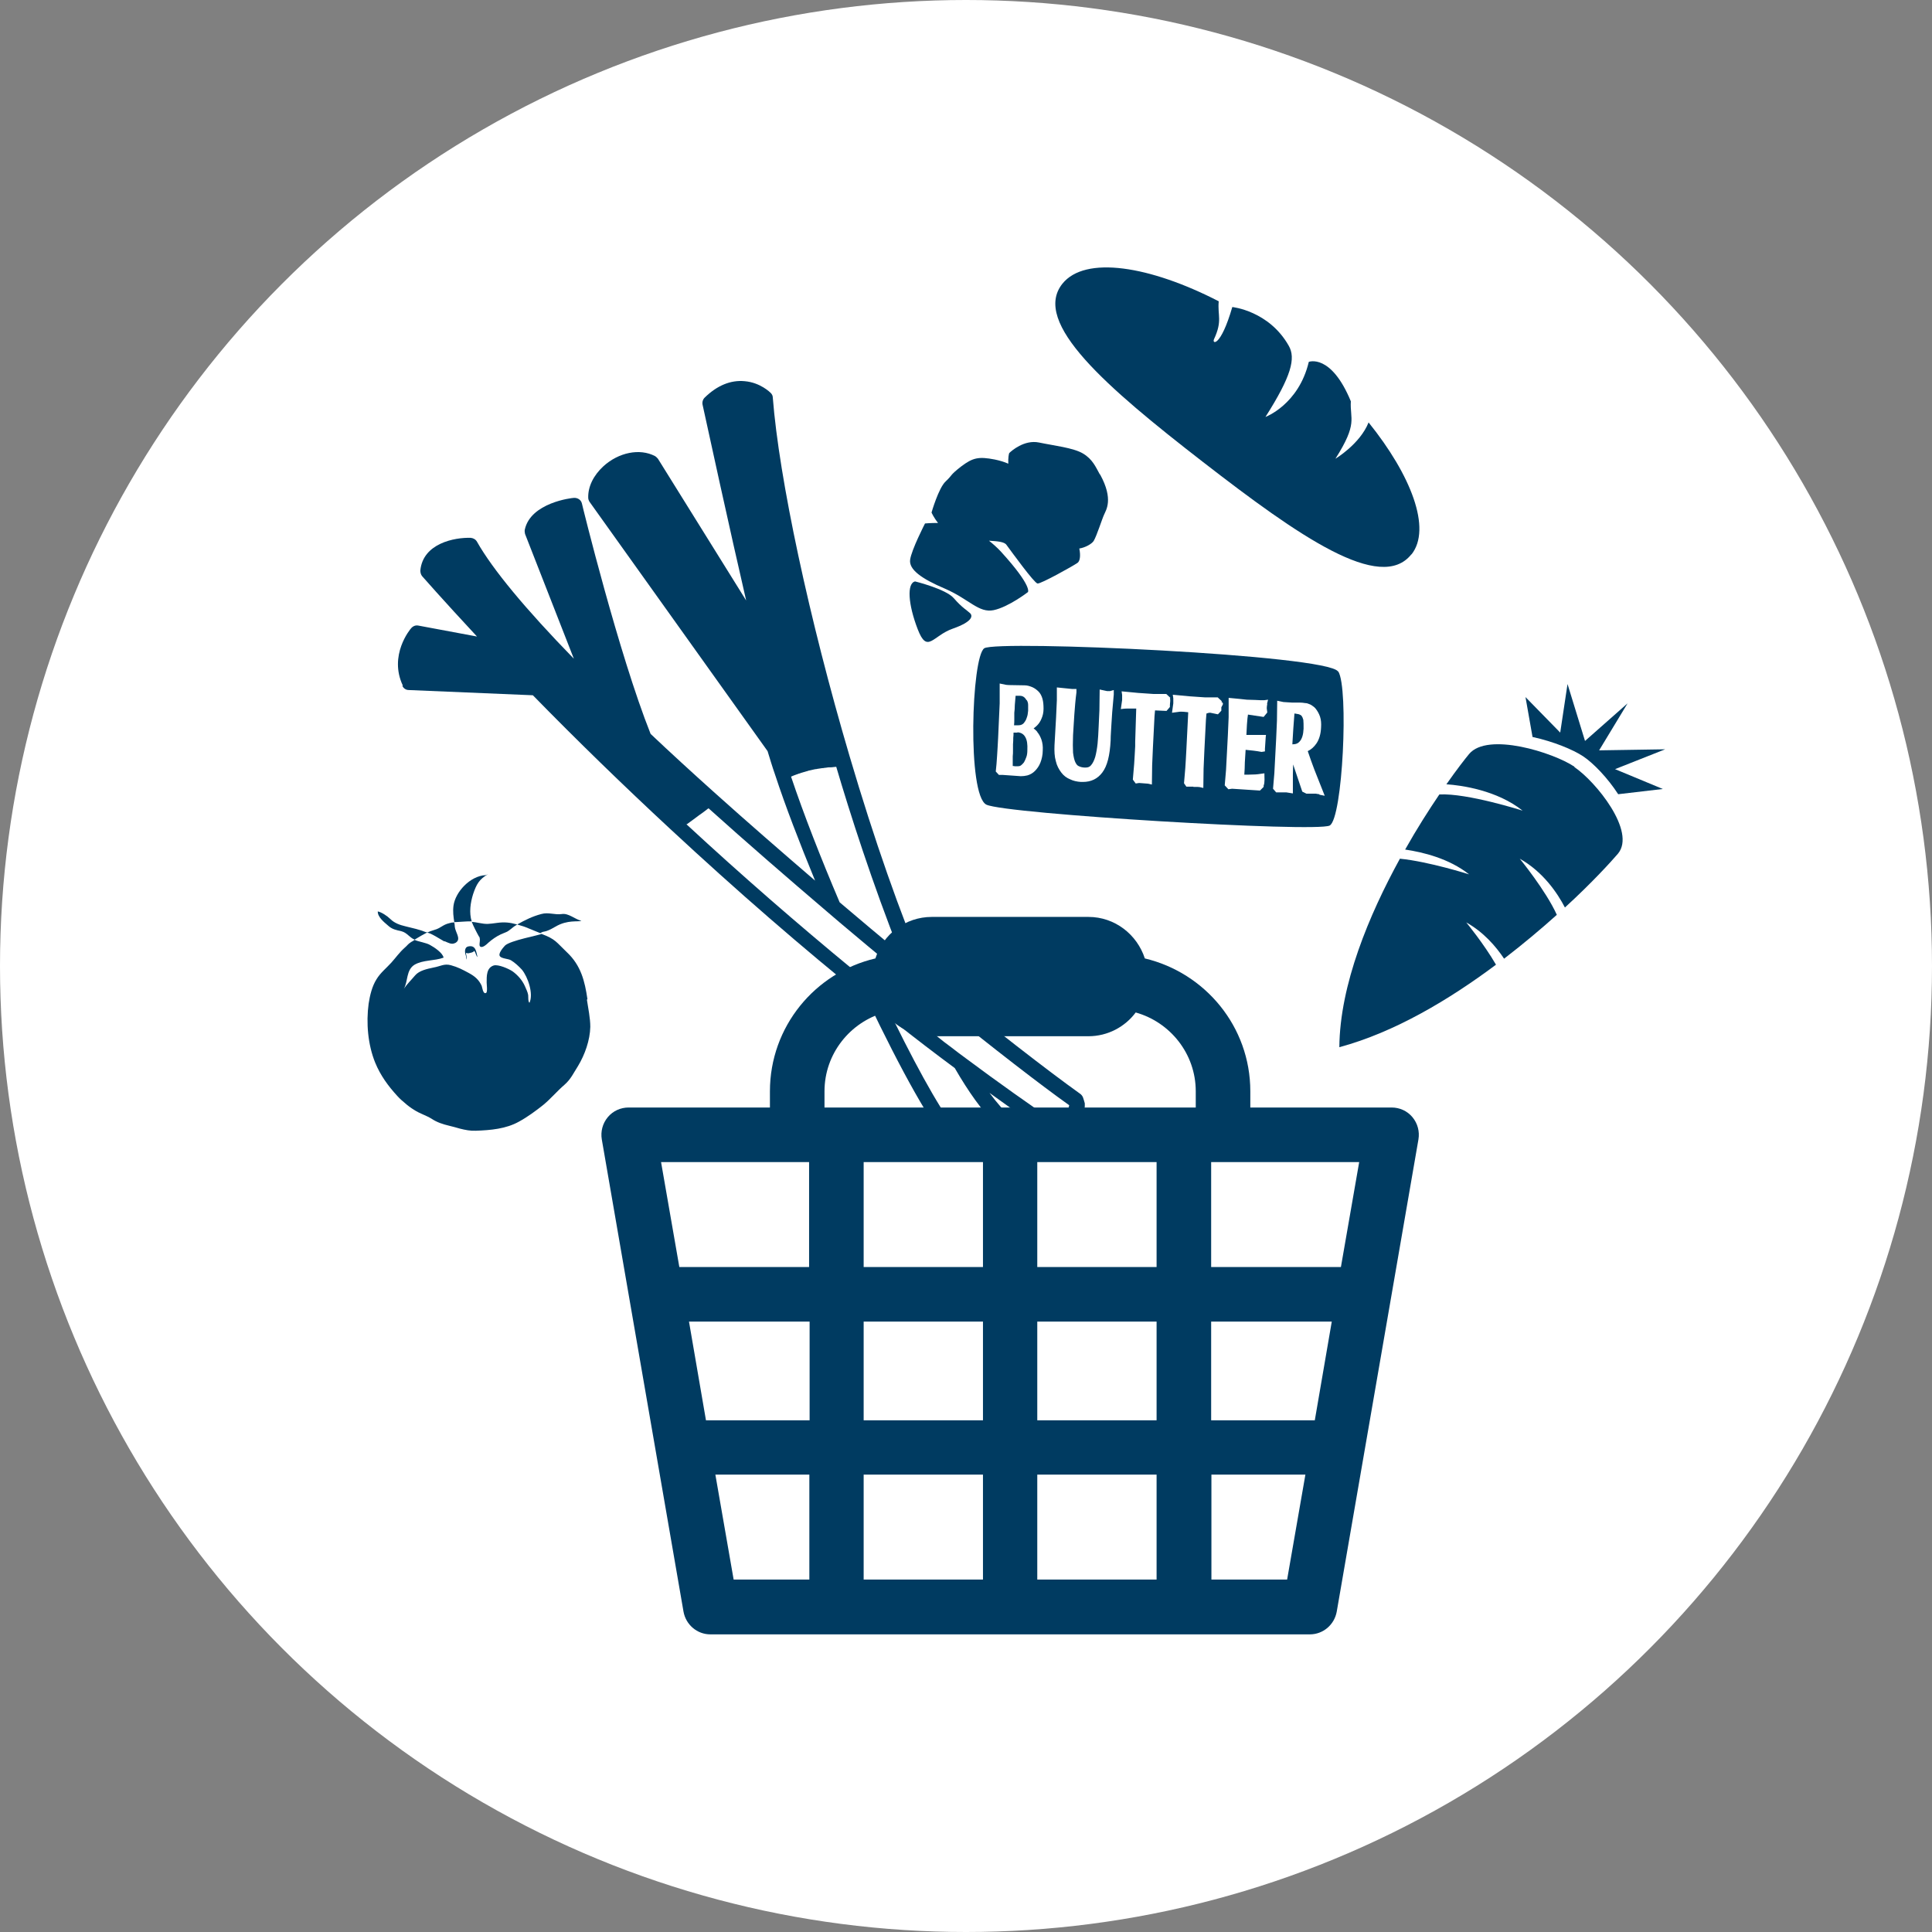
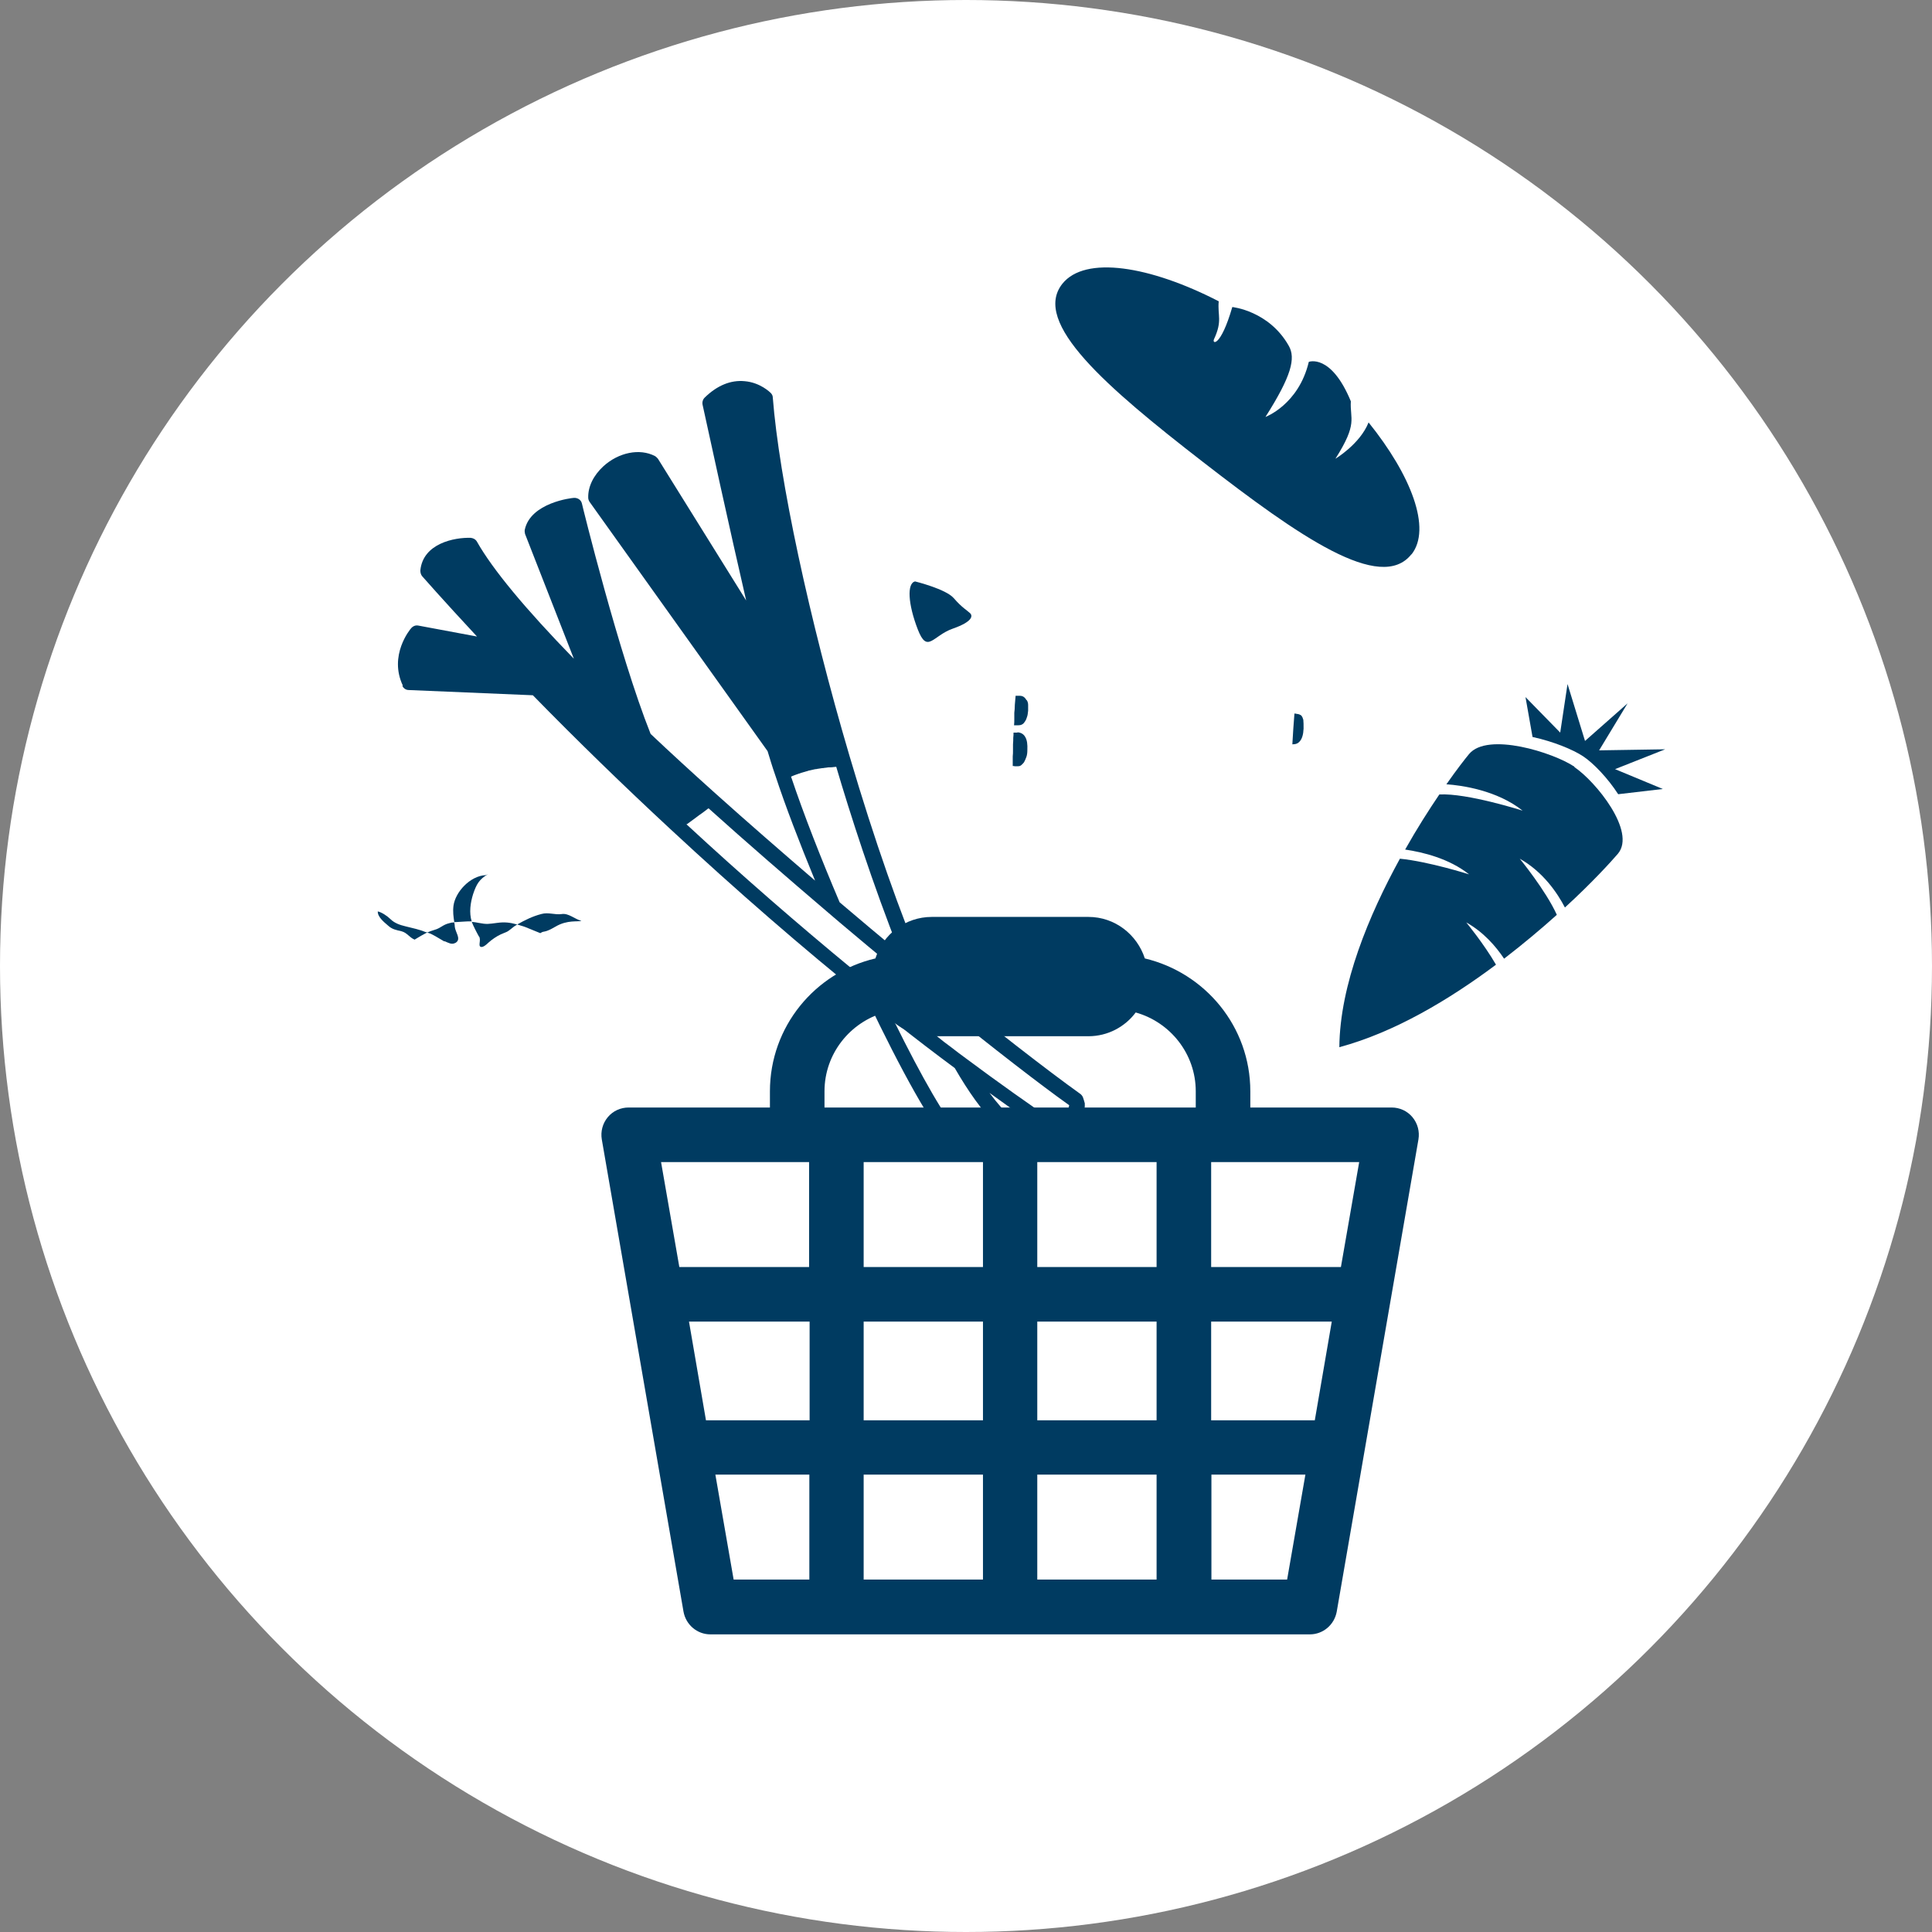
<svg xmlns="http://www.w3.org/2000/svg" id="_レイヤー_2" data-name="レイヤー 2" width="74" height="74" viewBox="0 0 74 74">
  <rect x="0" y="0" width="74" height="74" fill="#808080" stroke="none" />
  <defs>
    <style>
      .cls-1 {
        fill: #fff;
      }

      .cls-2 {
        fill: #003b61;
      }
    </style>
  </defs>
  <g id="_レイヤー_2-2" data-name="レイヤー 2">
    <g>
      <circle class="cls-1" cx="37" cy="37" r="37" />
      <g>
        <path class="cls-2" d="M54.1,42.79c-.2-.24-.49-.37-.8-.37h-5.41v-.62c0-2.48-1.73-4.54-4.04-5.09-.3-.92-1.15-1.59-2.16-1.59h-6c-1.02,0-1.87.67-2.16,1.59-2.31.54-4.04,2.61-4.04,5.09v.62h-5.41c-.31,0-.6.13-.8.37s-.28.55-.23.85l3.13,18.09c.09.5.52.87,1.03.87h22.96c.51,0,.94-.37,1.03-.87l3.13-18.09c.05-.3-.03-.61-.23-.85ZM31,60.5h-2.9l-.7-4.02h3.6v4.02ZM31,54.4h-3.96l-.65-3.78h4.62v3.78ZM31,48.53h-4.98l-.7-4.02h5.67v4.02ZM37.65,60.5h-4.57v-4.02h4.57v4.02ZM37.65,54.4h-4.57v-3.78h4.57v3.78ZM37.65,48.53h-4.57v-4.02h4.57v4.02ZM44.3,60.5h-4.57v-4.02h4.57v4.02ZM44.3,54.4h-4.57v-3.78h4.57v3.78ZM44.3,48.53h-4.57v-4.02h4.57v4.02ZM45.81,42.42h-14.23v-.62c0-1.44.98-2.65,2.3-3.02.42.55,1.07.91,1.81.91h6c.74,0,1.4-.36,1.81-.91,1.32.37,2.3,1.58,2.3,3.02v.62ZM49.3,60.5h-2.9v-4.02h3.6l-.7,4.02ZM50.35,54.4h-3.96v-3.78h4.62l-.65,3.78ZM51.37,48.53h-4.98v-4.02h5.67l-.7,4.02Z" />
        <g>
          <path class="cls-2" d="M54.06,21.24c.79-.99-.02-3.05-1.64-5.06-.33.83-1.27,1.39-1.27,1.39.87-1.37.55-1.5.59-2.2-.76-1.84-1.61-1.51-1.61-1.51-.39,1.64-1.66,2.11-1.66,2.11.99-1.56,1.17-2.25.89-2.73-.76-1.34-2.16-1.48-2.16-1.48-.45,1.55-.79,1.42-.7,1.23.33-.71.13-.9.18-1.45-2.64-1.36-5.12-1.76-5.99-.67-1.18,1.49,1.69,3.96,5.38,6.82,3.69,2.86,6.81,5.03,7.99,3.54Z" />
          <g>
            <path class="cls-2" d="M58.71,28.23c.78.17,1.54.48,1.93.74.39.26.94.83,1.34,1.45l1.71-.2-1.83-.76,1.92-.76-2.53.04,1.09-1.8-1.63,1.44-.67-2.18-.28,1.86-1.33-1.36.27,1.53Z" />
            <path class="cls-2" d="M60.31,29.37c-.82-.55-3.33-1.34-4.04-.49-.15.18-.47.59-.87,1.16.59.04,1.94.23,2.92,1.01,0,0-2.13-.68-3.19-.62-.4.59-.86,1.31-1.31,2.11.68.1,1.68.34,2.45.95,0,0-1.54-.49-2.65-.6-1.18,2.15-2.3,4.82-2.32,7.22,2.12-.57,4.22-1.83,6-3.16-.47-.81-1.14-1.62-1.14-1.62.66.37,1.13.91,1.45,1.39.74-.57,1.43-1.15,2.02-1.68-.42-.93-1.42-2.15-1.42-2.15.89.5,1.44,1.31,1.73,1.87,1.06-.97,1.78-1.77,2.03-2.06.71-.85-.85-2.77-1.67-3.32Z" />
          </g>
          <path class="cls-2" d="M15.41,26.27c.05.1.14.16.25.16l4.75.2c1.7,1.74,3.47,3.46,5.26,5.12,2.54,2.36,5.06,4.55,7.56,6.56,1.26,2.64,2.48,4.88,3.21,5.6.02.02.04.03.06.04.03.02.3.17.67.2s1.12-.04,1.62-1c.06-.12.03-.26-.06-.35-.27-.24-.54-.55-.83-.94.86.62,1.71,1.22,2.55,1.79.04.03.09.04.13.05.04,0,.07,0,.11-.01.03-.01.35-.11.6-.38.03-.04.06-.08.07-.13l.19-.79s0-.09,0-.13c-.02-.07-.04-.15-.07-.23-.02-.05-.06-.1-.1-.13-1.19-.85-3.37-2.53-5.93-4.63-.97-2.27-1.96-5.09-2.91-8.31-1.55-5.25-2.7-10.64-2.94-13.73,0-.07-.03-.13-.08-.18-.02-.02-.4-.4-1-.45-.53-.05-1.05.16-1.53.63-.07.07-.1.17-.08.27.14.65,1.09,5,1.67,7.5l-3.38-5.43s-.07-.08-.11-.1c-.59-.31-1.4-.14-1.98.39-.38.35-.59.78-.58,1.2,0,.06.02.11.05.16l6.82,9.55c.09.29.18.6.29.91.39,1.19.93,2.59,1.53,4.05-1.28-1.1-2.58-2.23-3.84-3.36-.88-.79-1.71-1.55-2.46-2.26-1.22-3.06-2.62-8.76-2.63-8.82-.03-.14-.16-.23-.31-.22-.07,0-1.66.18-1.88,1.22-.01.05,0,.11.01.16l1.87,4.78c-1.86-1.91-3.11-3.42-3.71-4.48-.05-.09-.14-.14-.24-.15-.62-.02-1.83.21-1.93,1.25,0,.08.02.16.07.22,0,0,.77.88,2.1,2.31l-2.25-.42c-.1-.02-.2.02-.27.1-.04.04-.87,1.04-.32,2.2ZM26.3,31.57s0,0,.01,0c.11-.08.22-.16.34-.25.04-.03.08-.06.12-.09.1-.07.2-.14.3-.22.02-.02.04-.03.07-.05,1.49,1.34,3.04,2.68,4.54,3.96.16.14.32.27.48.41.17.14.33.28.5.42.78.66,1.55,1.29,2.29,1.89.16.13.32.27.48.4.17.14.34.28.51.41,2.14,1.73,3.94,3.12,5.01,3.88,0,0,0,.01,0,.02l-.16.64c-.06.05-.13.09-.18.12-1.19-.81-2.39-1.66-3.61-2.57-.19-.14-.38-.28-.57-.43-.18-.13-.36-.27-.53-.41-.74-.57-1.49-1.15-2.23-1.75-.17-.14-.34-.28-.52-.42-.17-.14-.33-.27-.5-.41-2.1-1.73-4.23-3.58-6.37-5.56ZM37.21,43.6c-.19-.02-.35-.08-.41-.12-.56-.58-1.51-2.25-2.54-4.34.77.61,1.54,1.2,2.31,1.77.52.9,1.05,1.65,1.59,2.18-.25.38-.56.55-.95.51ZM34.49,36.51c-.76-.62-1.54-1.28-2.33-1.95-.71-1.67-1.37-3.35-1.86-4.81.01,0,.02-.01.03-.02.02,0,.05-.02.08-.03.06-.02.13-.05.19-.07.03,0,.06-.02.09-.03.07-.02.14-.04.21-.06.02,0,.04-.01.06-.02.09-.02.18-.04.27-.06.02,0,.05,0,.07-.01.07-.01.13-.02.2-.03.03,0,.06,0,.08-.01.06,0,.12-.02.18-.02.02,0,.04,0,.06,0,.07,0,.15-.02.21-.02.51,1.73,1.39,4.49,2.45,7.15Z" />
          <g>
            <path class="cls-2" d="M36.53,22.91c-.3-.35-1.48-.64-1.48-.64-.32.07-.27.87.1,1.83s.57.25,1.34-.02.77-.49.67-.59c-.1-.1-.32-.22-.62-.57Z" />
-             <path class="cls-2" d="M42.12,18.16c-.15-.27-.27-.57-.64-.79-.37-.22-1.11-.3-1.68-.42-.57-.12-1.07.33-1.14.4-.02.02-.05.19-.04.41-.16-.07-.33-.12-.52-.16-.62-.12-.84-.07-1.29.27-.45.35-.32.32-.59.57s-.54,1.19-.54,1.19c0,0,.08.19.25.4-.3,0-.5.02-.5.02,0,0-.52,1.01-.57,1.39-.05.37.42.72,1.34,1.11.92.4,1.29.94,1.86.82.57-.12,1.31-.69,1.31-.69,0,0,.2-.2-1.04-1.56-.15-.16-.3-.29-.45-.41.32.02.59.04.67.16.2.27,1.06,1.46,1.19,1.48.12.02,1.36-.67,1.53-.79.09-.06.13-.26.07-.55.24-.04.48-.18.55-.29.12-.2.32-.84.4-1.01.07-.17.37-.58-.15-1.53Z" />
          </g>
          <g>
            <path class="cls-2" d="M39.32,26.82c-.03-.05-.06-.09-.1-.12-.04-.03-.09-.05-.16-.05-.05,0-.08,0-.1,0-.02,0-.04,0-.06,0-.01.12-.02.23-.03.35,0,.12-.01.22-.02.3,0,.09,0,.17,0,.24,0,.08,0,.16-.01.24h.15s.09,0,.13-.02c.05-.02.09-.05.12-.1.04-.05.07-.11.09-.18.03-.07.04-.16.05-.26,0-.08,0-.15,0-.22,0-.07-.02-.13-.05-.18Z" />
            <path class="cls-2" d="M38.96,28.06s-.06,0-.08,0c-.02,0-.04,0-.06,0,0,.07,0,.13-.01.2,0,.07,0,.16-.01.25,0,.07,0,.15,0,.23,0,.08,0,.16-.01.23,0,.08,0,.15,0,.21,0,.06,0,.11,0,.16.03,0,.06,0,.08.01.03,0,.06,0,.09,0,.05,0,.09,0,.14-.03.04-.03.08-.07.12-.12.03-.05.06-.12.09-.2s.04-.17.04-.27c.01-.22-.01-.38-.08-.5-.06-.11-.16-.17-.29-.18Z" />
            <path class="cls-2" d="M49.85,27.41s-.07-.05-.13-.06c-.04,0-.09-.02-.14-.02-.03.39-.06.78-.08,1.18.14,0,.22-.04.28-.11.09-.1.14-.26.15-.49,0-.14,0-.26-.01-.34-.02-.07-.04-.12-.07-.15Z" />
-             <path class="cls-2" d="M51.25,25.72c-.4-.64-13.06-1.21-13.55-.89-.49.33-.66,5.62.08,5.99.75.36,12.64,1.07,13.15.8.5-.27.73-5.26.33-5.9ZM39.73,28.04c.07.08.12.18.16.29.04.12.06.26.05.41,0,.18-.04.34-.09.47-.05.13-.13.24-.21.32-.08.08-.18.14-.29.17-.08.02-.17.03-.25.03l-.71-.05h-.13s-.12-.13-.12-.13c.02-.19.04-.39.05-.59.01-.2.03-.43.04-.69,0,0,.05-1.13.06-1.33,0-.2,0-.76,0-.76l.24.05s.08.01.13.01c.07,0,.58.01.58.01.11,0,.2.03.3.07.09.04.17.1.24.17.07.07.12.17.15.28.03.11.04.23.04.38,0,.14-.03.27-.08.38-.04.1-.1.19-.17.26-.04.04-.09.08-.13.11.05.04.1.08.14.13ZM42.66,26.6l-.06.68-.03.46c-.01.22-.03.42-.03.62-.03.58-.13.98-.32,1.23-.18.24-.43.36-.74.36h-.08c-.15-.01-.29-.04-.41-.1-.13-.05-.25-.14-.34-.26-.09-.12-.17-.26-.21-.44-.05-.17-.06-.38-.05-.61l.06-1.06.03-.66c0-.15,0-.49,0-.49l.59.06h.16s0,.13,0,.13c-.04.3-.06.58-.08.84-.02.26-.03.53-.05.8-.01.28-.01.5,0,.67.02.16.05.29.09.37.04.08.08.13.14.15.06.03.14.05.24.05h0c.11,0,.17-.03.22-.09.07-.08.12-.19.16-.32.04-.15.07-.32.09-.51.02-.2.03-.41.04-.63.01-.22.02-.43.03-.65,0-.21.01-.79.01-.79l.28.06h.12s.14-.04.14-.04v.15ZM44.81,27.01s0,0,0,0v.07s-.06.07-.06.07c-.04.05-.07.08-.07.08l-.44-.02-.02.23-.06,1.18c-.01.26-.02.49-.03.69,0,.2-.01.74-.01.74l-.13-.03s-.06-.01-.1-.01l-.26-.02-.13.02-.11-.15c.02-.2.03-.39.05-.59.01-.2.03-.43.04-.69v-.16s.04-1.28.04-1.28h-.37c-.09,0-.22.02-.22.02l.05-.35v-.19s-.02-.14-.02-.14l.63.06.58.04h.5s.16.15.16.15l-.02.02c.03.07,0,.17,0,.26ZM46.79,27.21l-.14.15s-.24-.05-.29-.06h-.02c-.05,0-.1.02-.13.03l-.02.24-.06,1.18c-.01.26-.02.49-.03.69,0,.2-.01.74-.01.74l-.13-.03s-.06-.01-.1-.01h-.15s0-.01,0-.01h-.27s-.09-.13-.09-.13c.02-.19.03-.39.05-.59.01-.2.03-.43.04-.69l.07-1.4s0-.03,0-.04c-.06,0-.14-.02-.23-.02h-.09s-.3.04-.3.04l.05-.36v-.19s-.02-.14-.02-.14l.64.06.58.04h.5s.16.15.16.15l-.02.03s.01,0,.02,0c.08.07.03.1-.02.2v.13ZM48.54,26.96s-.02.1-.02.17l.02.16-.14.17-.6-.09c-.01.05-.03.22-.04.39l-.02.39h.75s-.01.08-.01.08c0,.09-.03.37-.03.45v.1s-.13.02-.13.02c-.2-.04-.41-.06-.61-.08l-.03.48c0,.16-.01.32-.02.47.06,0,.12,0,.18,0,.19,0,.32-.01.44-.03l.15-.02v.06c0,.06.02.3-.03.41v.05s-.14.14-.14.14l-1.07-.07-.14.02-.14-.15.05-.59.07-1.33.03-.69v-.74s.42.04.42.04c.09.01.19.02.28.03.16,0,.53.02.53.02h.13s.15-.02.15-.02l-.04.16ZM50.53,30.42s-.09-.01-.13-.02h-.01s-.13,0-.13,0h0s-.01,0-.01,0h-.04,0s-.09,0-.09,0h-.08s-.16-.08-.16-.08l-.35-1.04c0,.13-.01.26-.01.37v.74s-.25-.04-.25-.04h-.26s-.13,0-.13,0l-.12-.14c.02-.2.03-.39.05-.59.01-.2.07-1.33.07-1.33.01-.26.02-.49.03-.69,0-.2.01-.76.01-.76l.24.05.32.02h0s.23,0,.29,0c.09,0,.16.01.22.02.06,0,.12.02.16.04.06.02.1.05.14.08.03.02.07.05.1.09.07.09.13.19.17.31.04.12.05.26.04.41-.01.25-.07.46-.18.62-.09.13-.2.23-.33.29.08.23.16.47.25.7l.4,1.01-.2-.04Z" />
          </g>
          <g>
            <path class="cls-2" d="M18.35,35.87c.09.14-.06.38.08.4.12.02.29-.19.38-.25.17-.13.32-.22.51-.29.2-.07.27-.19.46-.3,0,0,.02-.01.03-.02-.29-.08-.49-.1-.78-.06-.31.04-.38.06-.69,0-.08-.02-.18-.03-.27-.04.04.12.21.45.28.57Z" />
-             <path class="cls-2" d="M22.5,38.27c-.1-.69-.25-1.29-.78-1.79-.43-.41-.43-.5-.98-.71-.07.05-1.2.25-1.4.45-.09.1-.27.31-.19.41.07.09.32.09.42.15.15.09.3.23.42.36.23.28.45.92.29,1.27-.06-.05-.04-.22-.05-.3-.02-.12-.08-.23-.13-.35-.1-.22-.27-.41-.46-.55-.16-.11-.56-.28-.73-.23-.28.09-.27.41-.27.65,0,.07.04.36-.02.4-.12.07-.15-.22-.17-.27-.11-.24-.27-.37-.49-.49-.24-.13-.43-.23-.69-.3-.26-.07-.39.04-.67.09-.23.05-.54.11-.7.3-.16.19-.29.31-.43.51.16-.27.08-.72.41-.92.33-.19.76-.14,1.11-.27-.03-.18-.36-.4-.51-.48-.14-.09-.45-.13-.6-.2-.04.03-.09.06-.13.08-.14.09-.14.13-.26.23-.19.17-.33.37-.5.56-.19.21-.42.39-.57.64-.17.27-.25.61-.3.93-.1.74-.03,1.57.25,2.26.2.49.5.9.85,1.28.09.1.19.19.29.27.11.1.22.18.35.26.21.14.46.21.67.34.21.14.43.21.68.27.13.03.27.07.41.11.2.05.4.09.6.08.57-.02,1.16-.07,1.66-.35.33-.18.64-.41.93-.64.29-.24.52-.52.81-.77.25-.22.34-.44.52-.72.26-.43.46-.99.47-1.5,0-.34-.08-.7-.13-1.04Z" />
            <path class="cls-2" d="M17.03,36.05c.14.06.27.14.4.07.02,0,.03-.02.05-.03.18-.14-.04-.39-.06-.59,0-.06-.01-.11-.02-.17-.07,0-.13.01-.19.03-.26.06-.32.19-.58.26-.1.03-.19.06-.28.11.09-.04.57.28.67.33Z" />
            <path class="cls-2" d="M16.33,35.71c-.3-.12-.49-.15-.8-.23-.21-.05-.42-.12-.58-.28-.11-.11-.33-.26-.48-.29-.01.21.24.41.38.53.17.16.32.18.53.23.22.06.29.23.5.32.11-.07.37-.22.49-.28-.01,0-.02,0-.03-.01Z" />
            <path class="cls-2" d="M20.7,35.74c.16-.11.12.02.58-.25s.86-.17.99-.22c-.25-.06-.49-.3-.75-.26-.28.04-.51-.08-.79,0-.34.09-.62.23-.92.4.06.02.23.07.29.09.03.01.56.23.59.24Z" />
            <path class="cls-2" d="M18.07,35.3c-.11-.34-.05-.73.05-1.05.13-.39.24-.57.56-.76-.02,0-.05.03-.08.03-.6.03-1.16.65-1.23,1.17-.03.23,0,.43.03.63.11,0,.56-.04.66-.03Z" />
-             <path class="cls-2" d="M17.87,36.77s.01-.1,0-.13c0-.04-.02-.08-.02-.12,0,0,0-.01,0-.02.04,0,.06.03.15,0,.11-.02.14-.05.17-.08.05.07.06.18.12.24-.05-.2-.06-.47-.35-.41-.16.03-.14.23-.1.34.02.05.01.11.03.16Z" />
          </g>
        </g>
      </g>
    </g>
  </g>
</svg>